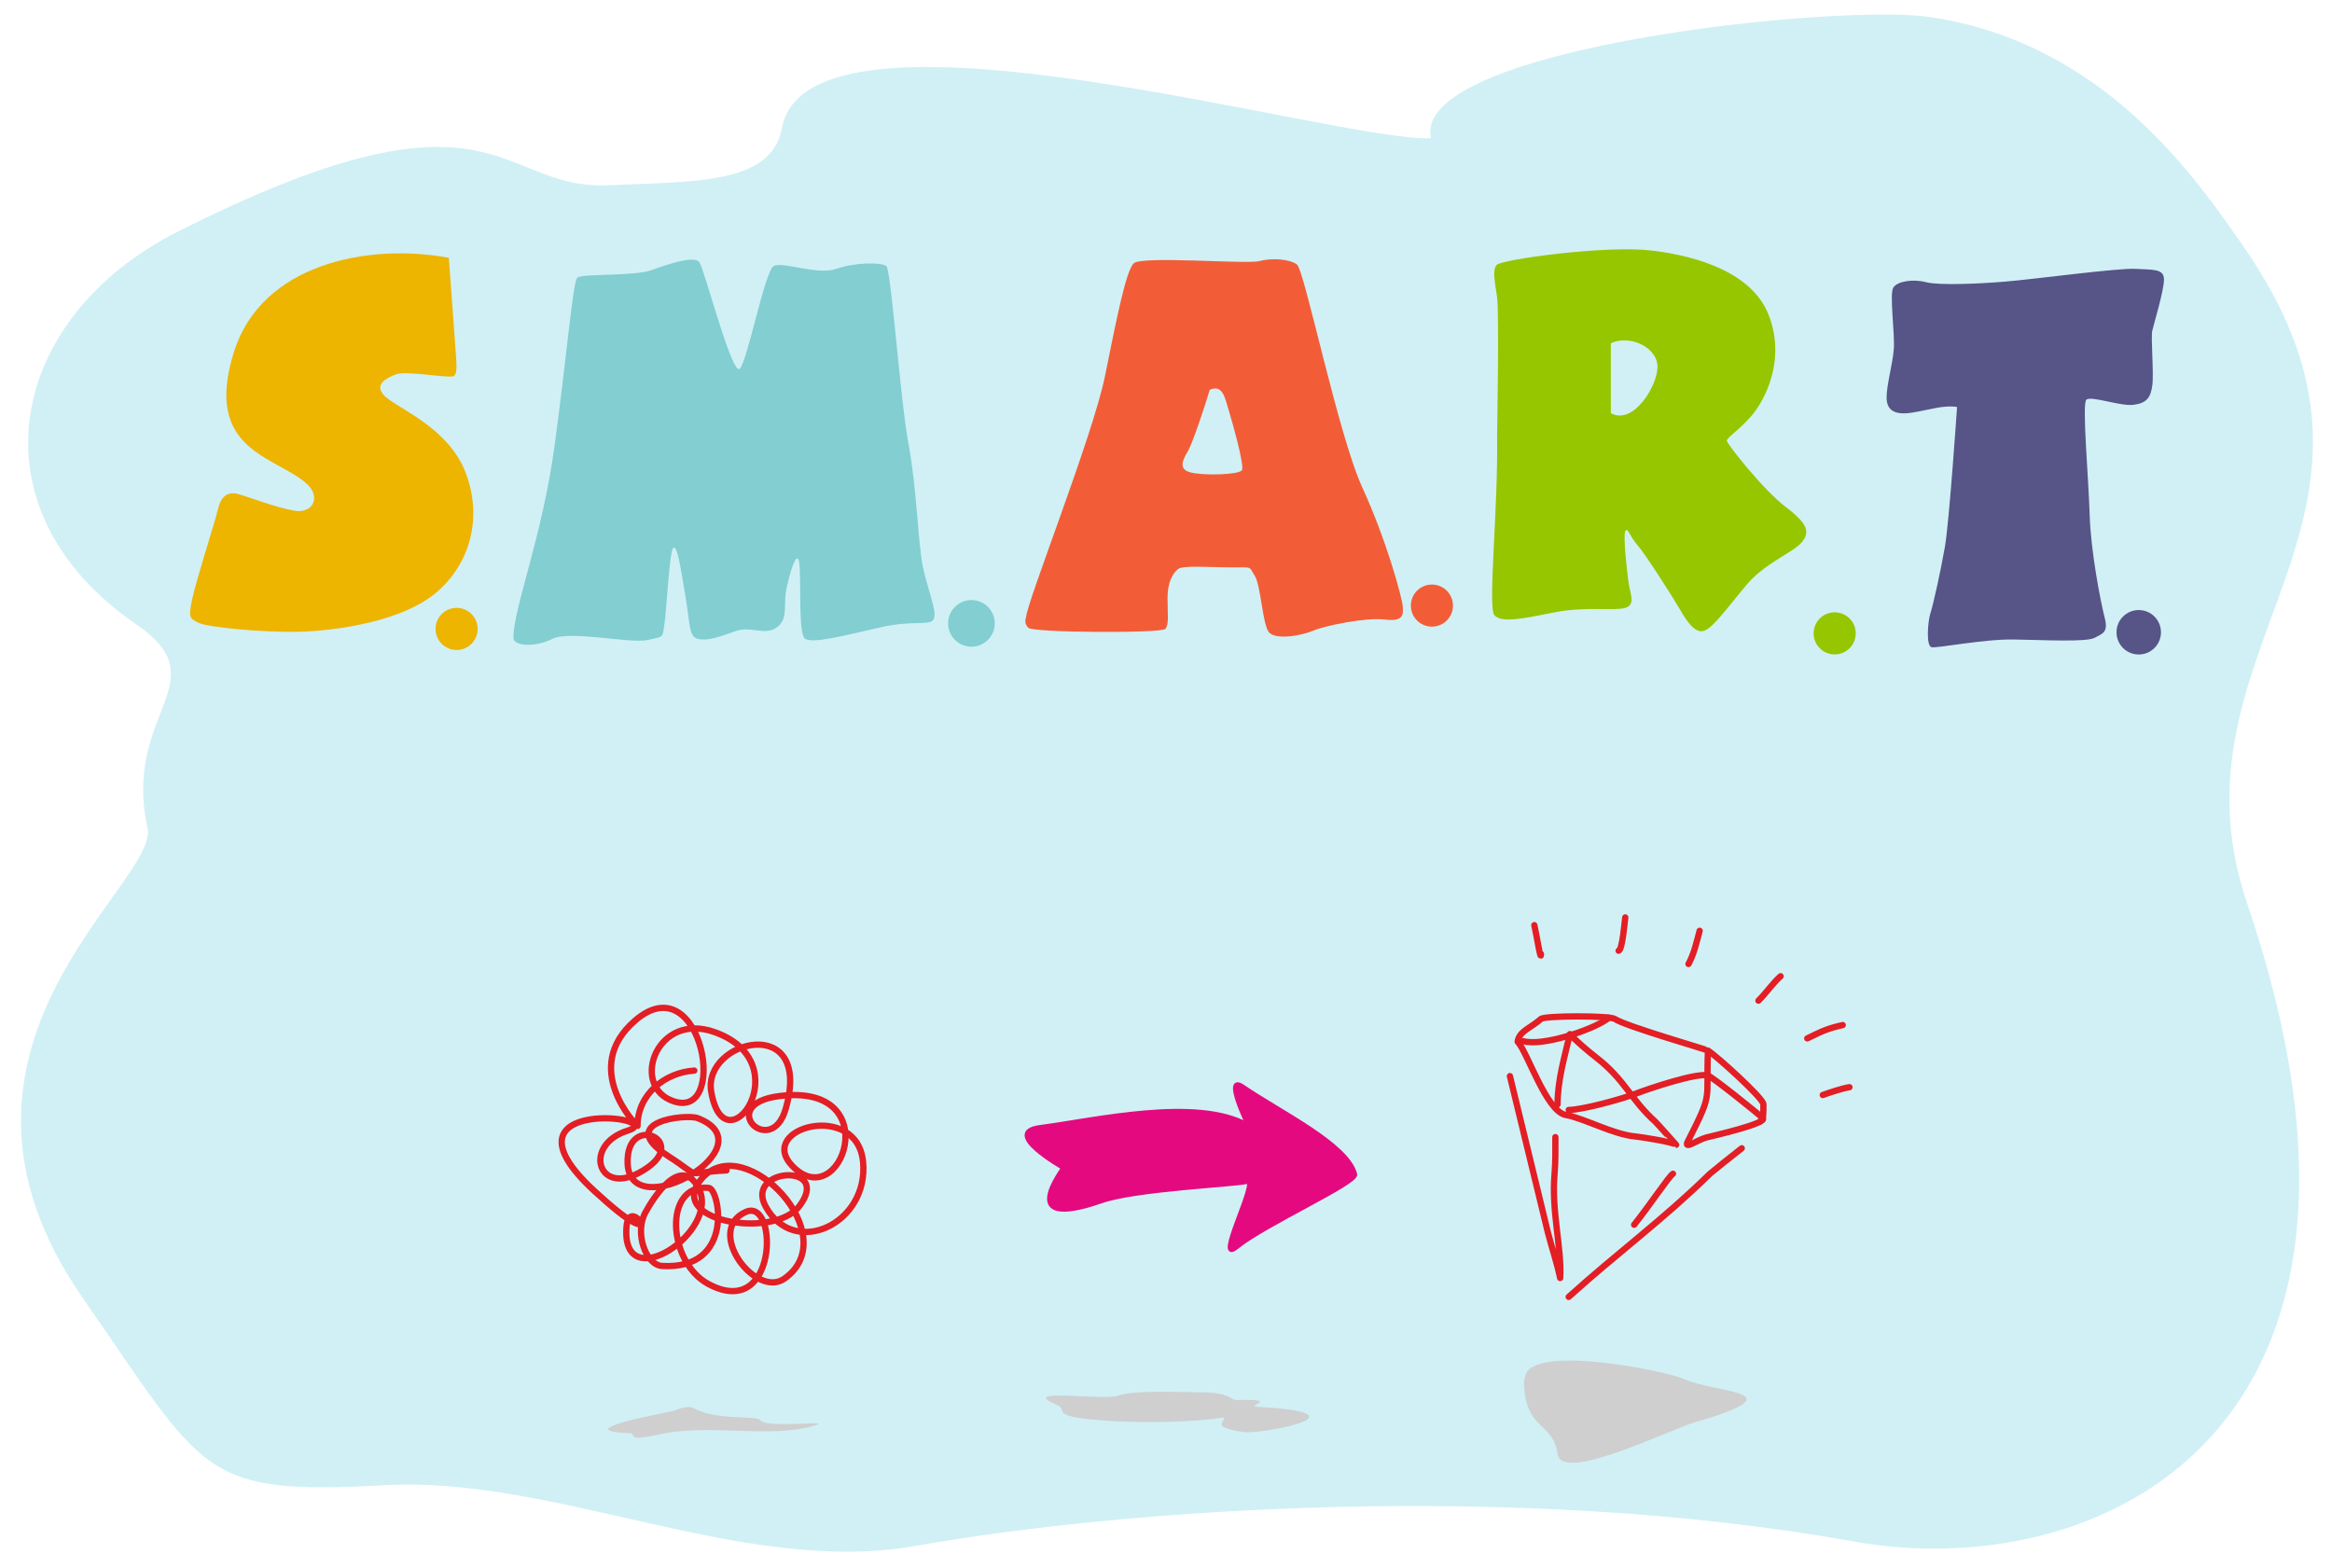
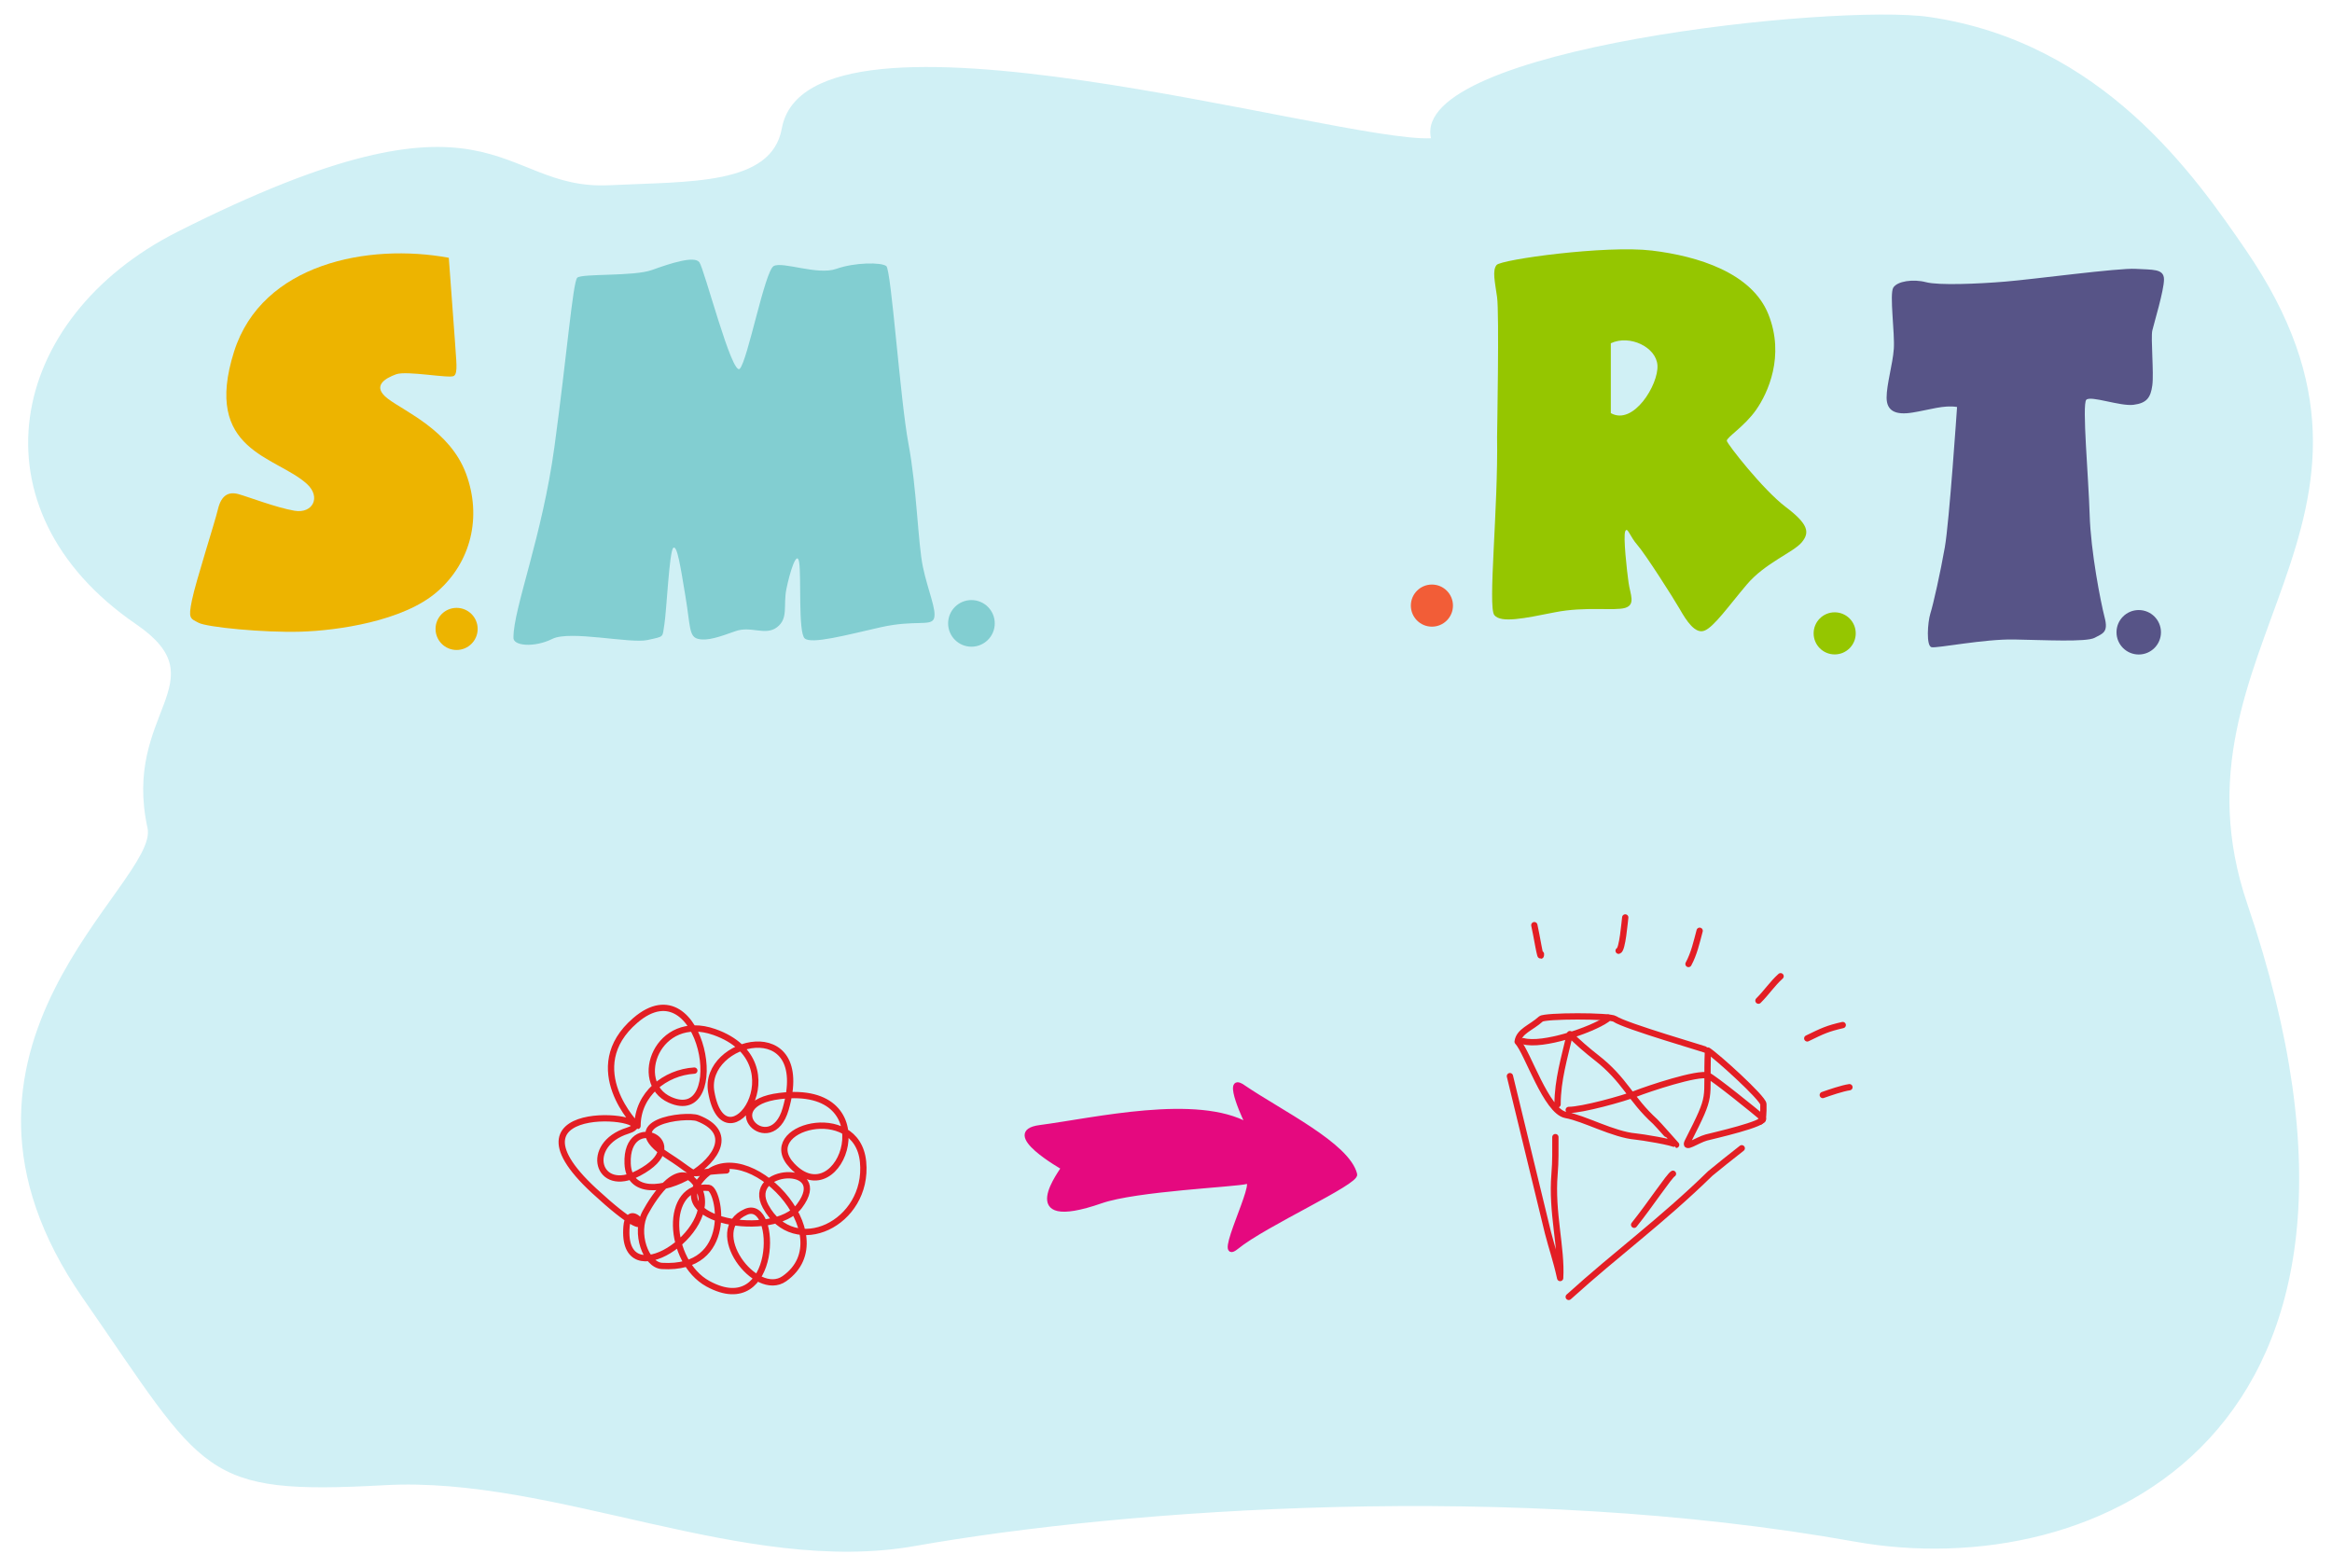
<svg xmlns="http://www.w3.org/2000/svg" width="1120px" height="753px" version="1.1" xml:space="preserve" style="fill-rule:evenodd;clip-rule:evenodd;stroke-linecap:round;stroke-linejoin:round;">
  <path id="bg" d="M687.268,66.404C642.634,68.499 388.204,-8.362 375.474,61.731C370.52,89.124 331.203,87.069 292.732,88.963C237.947,91.702 239.599,33.412 85.273,111.32C3.175,152.772 -15.113,244.698 65.373,299.806C105.777,327.521 58.646,342.063 70.851,397.695C76.692,424.282 -43.997,502.754 39.793,623.483C98.808,708.481 96.633,718.149 184.773,713.315C266.83,708.803 357.307,757.063 439.444,742.521C540.354,724.675 727.39,711.14 890.86,740.426C1006.19,761.051 1166.4,690.112 1079.31,434.111C1037.21,310.36 1168.57,251.265 1078.58,120.021C1054.25,84.572 1009.86,20.28 926.551,8.154C881.555,1.588 677.358,23.14 687.268,66.404Z" style="fill:#d0f0f5;" />
  <g>
    <path d="M333.459,514.194C319.521,515.04 306.187,525.474 306.187,540.781C305.945,540.822 278.391,513.026 305.14,490.065C337.648,462.148 350.982,541.386 321.736,528.213C303.327,519.955 315.815,486.036 343.087,495.664C384.86,510.367 348.122,562.172 341.596,524.426C337.246,499.41 390.742,486.238 377.327,532.644C370.318,556.975 343.207,530.227 374.508,526.4C426.514,519.995 403.753,584.408 380.429,559.876C363.148,541.668 411.649,528.535 414.509,558.023C417.369,587.591 381.477,604.751 367.7,579.413C357.589,560.802 399.765,558.224 383.934,579.252C371.567,595.647 317.909,586.302 337.689,565.354C358.273,543.48 405.848,593.512 376.764,614.097C362.866,623.967 338.212,590.813 358.273,582.032C373.944,575.183 373.742,635.004 339.985,616.554C320.528,605.879 318.554,568.335 340.388,570.511C345.665,571.075 353.037,610.109 317.909,608.014C310.175,607.531 304.616,592.102 309.974,582.314C313.921,575.063 327.014,554.397 335.513,570.631C346.39,591.418 298.009,623.644 300.91,589.041C302.28,572.605 322.099,605.799 285.401,571.961C235.57,525.997 322.784,536.35 301.353,543.078C280.285,549.684 286.77,573.935 306.711,563.38C334.385,548.798 300.386,533.047 301.434,558.869C302.682,589.162 369.754,550.409 335.11,537.035C329.511,534.9 295.23,538.727 320.85,555.203C338.454,566.522 327.014,563.219 348.928,562.132" style="fill:none;stroke:#e31e24;stroke-width:3.02px;" />
    <path d="M499.467,541.345C525.651,537.921 574.958,526.32 599.49,540.338C598.967,540.016 587.405,515.403 596.912,521.888C615.08,534.296 647.146,549.684 650.811,563.985C652.141,567.973 607.426,587.994 593.931,599.031C582.491,608.377 605.05,565.757 598.806,567.61C593.77,569.101 545.672,571.075 528.833,576.956C486.536,591.659 510.907,561.245 510.585,560.883C510.424,560.762 480.332,543.843 499.467,541.345Z" style="fill:#e5097f;stroke:#e5097f;stroke-width:2.01px;stroke-linecap:butt;" />
    <g>
      <path d="M725.175,516.853L743.423,591.982C745.397,599.676 747.411,605.114 749.304,613.815C750.15,599.474 745.075,582.233 746.605,563.944C747.129,557.741 747.008,552.302 747.008,546.139M803.486,563.743C801.673,564.75 792.73,578.366 784.834,588.235M753.413,622.879C777.301,601.287 797.483,586.906 821.412,563.582C822.177,562.857 834.423,553.068 836.518,551.497M736.897,444.343C737.864,448.331 740.08,462.47 740.08,458.2M780.564,440.637C780.282,442.57 779.235,456.186 777.382,456.629M816.296,447.042C814.846,452.44 813.637,458.039 810.938,462.994M855.169,468.876C851.181,472.461 848.603,476.529 844.534,480.598M867.979,498.726C875.472,495.06 877.808,493.972 885.019,492.32M875.432,525.917C878.614,524.789 884.818,522.654 888.242,522.17M748.056,530.429C748.056,518.787 751.399,507.789 753.977,496.671C756.958,500.015 762.92,505.01 766.546,507.83C780.605,518.746 782.901,527.77 794.946,538.687C796.033,539.653 804.976,549.845 805.016,549.845C803.848,548.556 788.057,546.059 785.64,545.857C774.884,544.971 760.987,537.116 752.003,535.504C742.617,533.772 733.634,505.332 728.881,500.297C729.606,495.221 735.125,493.811 740.08,489.38C741.852,487.768 773.192,487.728 775.569,489.38C780.443,492.804 820.284,504.244 820.284,504.567C819.277,529.744 822.902,524.023 810.616,548.194C808.44,552.504 815.047,547.549 819.478,546.34C821.935,545.656 849.288,539.573 846.549,536.954C844.011,534.537 822.701,517.457 820.364,516.611C815.49,514.879 791.401,523.016 785.841,525.192C779.477,527.73 759.899,533.087 753.413,533.087" style="fill:none;stroke:#e31e24;stroke-width:3.02px;" />
      <path d="M731.539,500.055C740.925,502.673 764.33,494.737 771.702,489.581C772.024,489.339 772.226,489.138 772.347,488.735M820.284,504.567C824.393,507.145 846.831,527.407 846.911,530.308C847.032,534.457 846.589,537.68 846.589,537.72L845.259,538.727" style="fill:none;stroke:#e31e24;stroke-width:3.02px;" />
    </g>
  </g>
-   <path id="shadow" d="M323.751,677.503C321.011,678.47 270.576,687.171 302.884,688.38C305.824,688.501 300.024,692.65 316.258,688.984C340.388,683.546 369.432,690.998 390.702,684.835C402.223,681.491 368.505,686.406 365.242,682.136C363.389,679.638 343.651,682.458 332.935,676.174C330.639,674.845 325.241,676.98 323.751,677.503ZM536.89,670.333C529.961,672.83 487.664,666.304 507.765,674.845C513.808,677.423 501.763,680.565 534.554,682.539C550.022,683.465 573.024,683.103 587.929,680.806C588.131,683.223 581.524,685.399 597.073,687.776C605.573,689.065 659.553,678.712 603.962,675.69C597.396,675.328 615.966,671.823 594.052,672.428C590.91,672.548 591.232,668.721 576.609,668.721C567.183,668.721 544.745,667.473 536.89,670.333ZM731.942,664.733C732.708,687.091 745.961,682.78 748.056,698.33C749.989,712.469 801.27,686.809 814.564,682.942C865.321,668.037 822.983,669.084 808.642,662.276C800.988,658.651 734.762,644.995 732.466,661.269C732.224,663.042 731.862,662.276 731.942,664.733Z" style="fill:#cfcfcf;" />
  <g id="s">
    <circle cx="219.296" cy="302.062" r="10.111" style="fill:#edb400;" />
    <path d="M215.549,123.808L218.49,163.769C219.014,173.115 220.101,179.238 217.966,180.567C215.831,181.897 195.287,177.909 190.251,179.762C185.176,181.615 178.247,185.361 186.263,191.484C194.239,197.607 216.073,206.671 223.807,227.457C231.542,248.243 226.224,270.077 209.95,284.216C193.716,298.356 162.013,302.868 144.409,303.391C126.805,303.915 99.372,301.256 95.384,299.121C91.396,296.986 90.308,297.268 92.202,288.204C94.055,279.141 103.118,251.184 104.689,244.497C106.301,237.85 109.765,235.997 114.559,237.327C119.353,238.656 132.807,243.852 141.468,245.303C150.129,246.793 154.399,238.777 147.35,232.372C132.445,218.917 97.237,216.742 112.424,168.845C125.838,126.547 176.918,116.678 215.549,123.808Z" style="fill:#edb400;" />
    <animate from="0" to="1" dur="4s" begin="1s" values="1; 0; 1; 1; 1; 1; 1" keyTimes="0; 0.001; 0.05; 0.1; 0.15; 0.2; 1" repeatCount="40" attributeType="CSS" attributeName="opacity" />
  </g>
  <g id="m">
    <circle cx="466.555" cy="299.403" r="11.199" style="fill:#82ced1;" />
    <path d="M246.608,306.05C246.608,292.193 260.465,257.549 266.306,214.405C272.188,171.221 275.129,135.53 277.223,133.395C279.358,131.26 304.415,132.872 313.196,129.649C322.018,126.467 333.459,122.72 335.876,125.943C338.253,129.125 351.586,180.809 355.292,177.103C359.039,173.356 367.297,130.213 371.567,127.796C375.837,125.419 392.635,132.348 401.659,129.125C410.722,125.943 423.251,125.943 425.668,127.796C428.044,129.649 432.314,191.766 436.302,213.076C440.331,234.386 440.854,260.771 443.231,272.212C445.648,283.693 449.918,292.998 448.589,296.986C447.259,301.015 439.525,297.55 423.009,301.256C406.493,305.003 389.694,309.514 386.472,306.614C383.289,303.673 384.901,276.482 383.813,270.077C382.766,263.712 379.301,274.871 377.69,282.887C376.079,290.863 378.778,296.986 373.178,301.256C367.579,305.526 360.65,300.451 353.198,303.15C345.705,305.808 339.864,307.943 335.312,306.856C330.8,305.808 331.606,300.733 329.189,286.351C326.812,271.97 325.201,261.577 323.348,263.148C321.454,264.76 320.125,293.522 319.078,299.927C317.99,306.332 319.36,305.526 311.061,307.379C302.803,309.273 273.759,302.586 265.259,306.856C256.719,311.126 246.084,310.32 246.608,306.05Z" style="fill:#82ced1;" />
    <animate from="0" to="1" dur="4s" begin="1s" values="1; 0; 0; 1; 1; 1; 1" keyTimes="0; 0.001; 0.05; 0.1; 0.15; 0.2; 1" repeatCount="40" attributeType="CSS" attributeName="opacity" />
  </g>
  <g id="a">
    <circle cx="687.711" cy="290.863" r="10.111" style="fill:#f25d37;" />
-     <path d="M492.82,296.463C492.82,290.058 524.765,209.612 530.646,180.849C536.487,152.047 540.757,130.213 544.504,126.467C548.21,122.761 598.846,126.99 604.727,125.419C610.568,123.808 619.108,124.332 622.855,126.99C626.561,129.689 642.553,208.524 654.276,234.104C665.998,259.684 673.451,287.157 673.733,291.427C674.015,295.657 673.733,298.598 664.951,297.55C656.129,296.463 636.43,300.451 630.831,302.868C625.232,305.285 612.18,307.661 609.239,303.391C606.298,299.121 605.533,281.034 602.592,276.482C599.652,271.97 602.069,272.494 591.675,272.494C581.282,272.494 568.231,271.406 565.814,273.3C563.437,275.153 560.738,279.423 560.738,287.157C560.738,294.892 561.543,299.927 559.69,302.062C557.837,304.197 496.284,303.915 493.867,301.538C491.491,299.121 492.82,296.463 492.82,296.463ZM581,187.214C578.865,194.666 572.742,212.794 570.607,216.54C568.472,220.246 565.29,225.322 571.937,226.933C578.624,228.545 595.14,227.981 596.469,225.846C597.799,223.711 591.917,202.965 590.064,196.801C588.211,190.678 587.123,184.555 581,187.214Z" style="fill:#f25d37;" />
    <animate from="0" to="1" dur="4s" begin="1s" values="1; 0; 0; 0; 1; 1; 1" keyTimes="0; 0.001; 0.05; 0.1; 0.15; 0.2; 1" repeatCount="40" attributeType="CSS" attributeName="opacity" />
  </g>
  <g id="r">
    <circle cx="881.152" cy="304.197" r="10.111" style="fill:#95c600;" />
    <path d="M719.011,209.894C719.011,208.282 720.099,150.194 719.011,142.741C717.964,135.248 716.635,129.931 718.77,127.272C720.905,124.614 771.259,117.685 793.374,120.344C815.49,123.002 841.352,131.019 849.328,150.999C857.304,170.98 849.046,188.825 843.447,196.801C837.888,204.818 829.066,210.135 829.348,211.747C829.63,213.318 846.669,235.192 857.586,243.45C868.503,251.708 869.309,255.696 865.321,260.489C861.333,265.283 847.717,270.359 838.935,280.752C830.153,291.145 823.224,301.015 818.672,302.868C814.161,304.721 809.891,298.074 806.708,292.475C803.486,286.875 790.192,266.089 786.446,261.819C782.699,257.589 781.652,252.755 780.564,255.172C779.517,257.589 781.37,274.347 782.176,279.946C782.981,285.546 785.64,290.339 780.564,291.951C775.529,293.522 761.389,291.145 746.726,294.086C732.103,296.986 720.905,299.403 717.682,295.415C714.5,291.427 719.575,244.255 719.011,209.894ZM773.636,164.857L773.636,198.413C784.472,204.576 796.597,184.716 796.033,175.492C795.509,166.71 782.699,160.587 773.636,164.857Z" style="fill:#95c600;" />
    <animate from="0" to="1" dur="4s" begin="1s" values="1; 0; 0; 0; 0; 1; 1" keyTimes="0; 0.001; 0.05; 0.1; 0.15; 0.2; 1" repeatCount="40" attributeType="CSS" attributeName="opacity" />
  </g>
  <g id="t">
    <circle cx="1027.18" cy="303.673" r="10.675" style="fill:#575487;" />
    <path d="M939.925,195.472C939.925,195.472 936.179,250.902 934.044,262.906C931.949,274.871 928.485,290.339 927.115,294.61C925.786,298.88 925.021,310.32 927.679,310.844C930.338,311.408 952.977,306.856 967.358,307.138C981.74,307.379 1002,308.467 1005.99,306.332C1010.02,304.197 1012.68,303.673 1010.78,296.463C1008.93,289.292 1004.14,265.042 1003.61,247.196C1003.09,229.31 999.867,194.143 1002,192.008C1004.14,189.873 1018.28,195.23 1024.64,194.425C1031.05,193.619 1032.9,190.96 1033.7,185.079C1034.51,179.238 1032.9,162.158 1033.7,158.734C1034.51,155.269 1039.31,139.518 1039.31,134.201C1039.31,128.884 1033.7,129.649 1025.73,129.125C1017.71,128.602 976.181,134.201 963.088,135.248C950.037,136.336 931.144,137.142 925.021,135.53C918.857,133.919 911.163,135.007 909.27,138.189C907.417,141.412 910.075,160.063 909.552,167.515C909.028,174.968 906.087,184.555 906.087,190.96C906.087,197.365 910.357,199.5 918.616,198.131C926.874,196.801 933.52,194.425 939.925,195.472Z" style="fill:#575487;" />
    <animate from="0" to="1" dur="4s" begin="1s" values="1; 0; 0; 0; 0; 0; 1; 1" keyTimes="0; 0.001; 0.05; 0.1; 0.15; 0.2; 0.25; 1" repeatCount="40" attributeType="CSS" attributeName="opacity" />
  </g>
</svg>